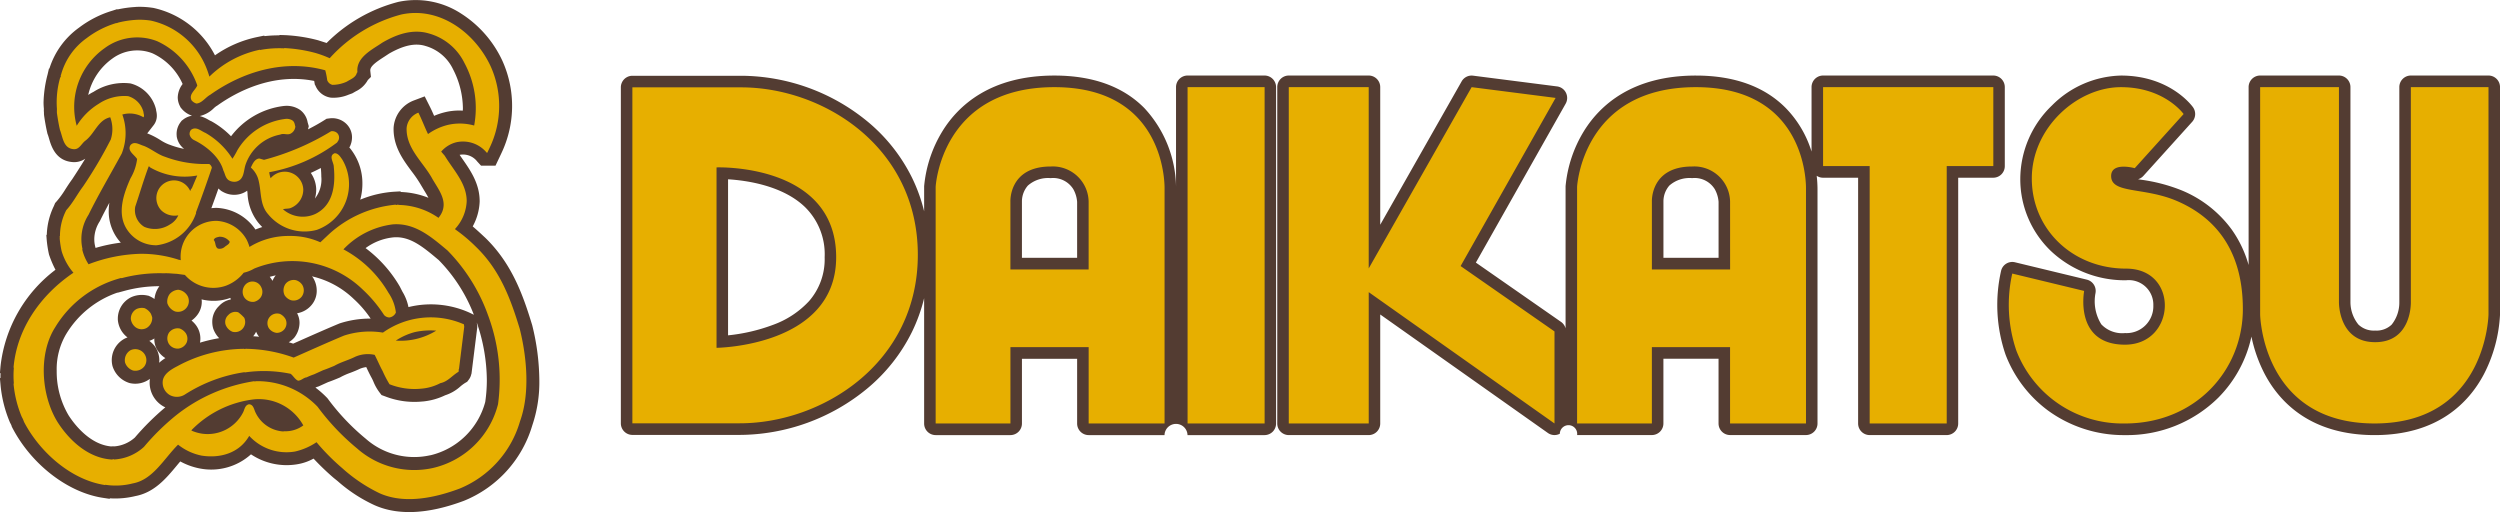
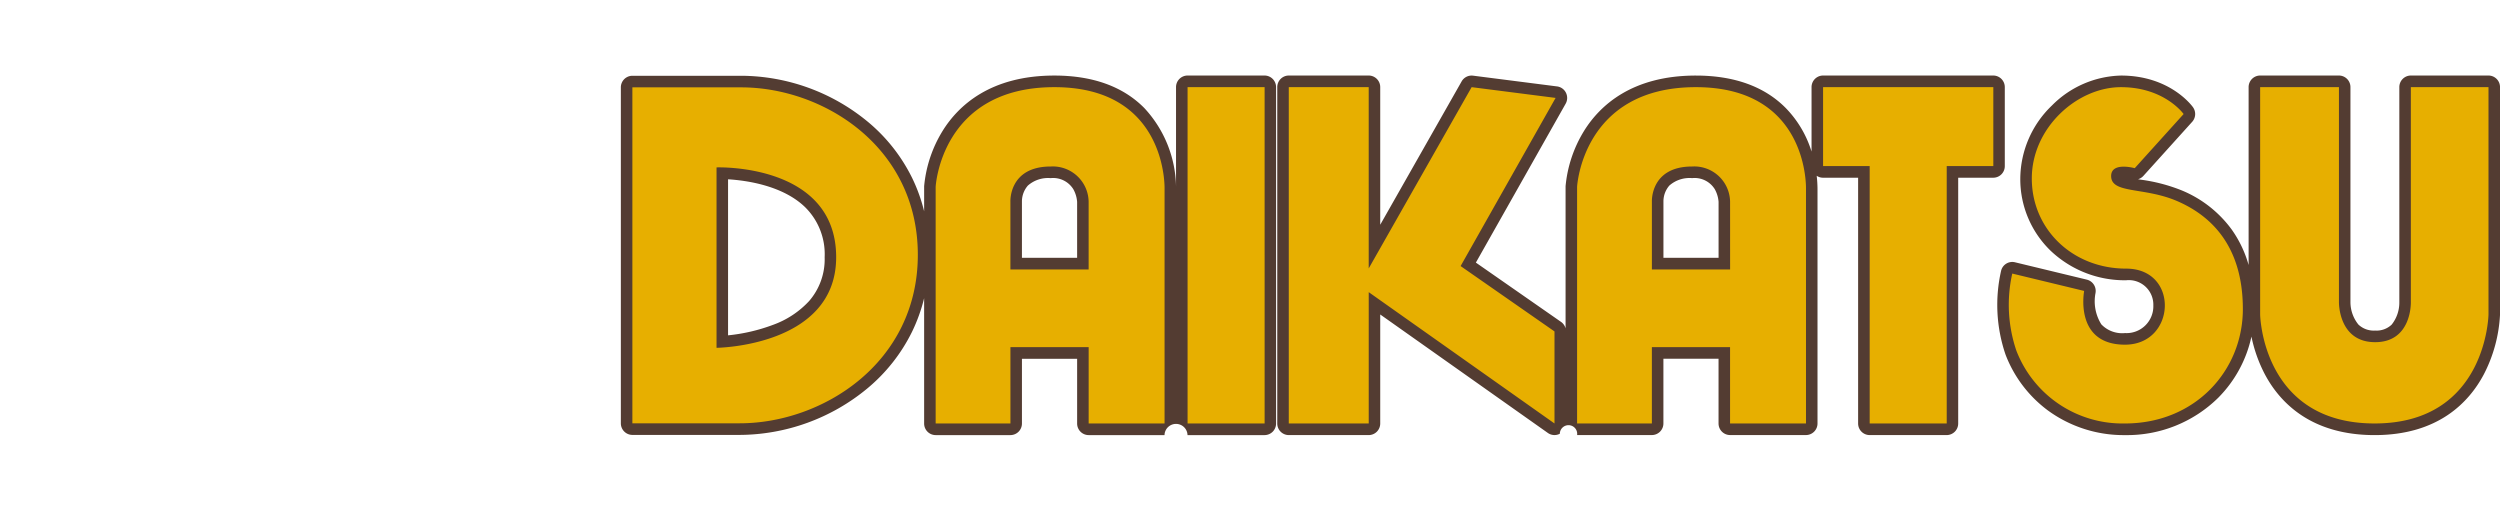
<svg xmlns="http://www.w3.org/2000/svg" width="331" height="67.799" viewBox="0 0 331 67.799">
  <g id="logo" transform="translate(-33 -25)">
    <g id="グループ_8273" data-name="グループ 8273" transform="translate(115.201 35)">
      <path id="パス_71829" data-name="パス 71829" d="M470.14,372.686l-10.78,18.983V373.451a1.532,1.532,0,0,0-1.525-1.539H447.252a1.532,1.532,0,0,0-1.525,1.539v44.528a1.532,1.532,0,0,0,1.525,1.539h10.583a1.532,1.532,0,0,0,1.525-1.539v-14.43l22.2,15.69a1.514,1.514,0,0,0,1.579.1,1.15,1.15,0,1,1,2.289.174h9.9a1.532,1.532,0,0,0,1.525-1.539v-8.567h7.3v8.567a1.532,1.532,0,0,0,1.525,1.539h10.053a1.532,1.532,0,0,0,1.525-1.539V386.945a15.5,15.5,0,0,0-.108-1.759,1.507,1.507,0,0,0,.841.256h4.644v32.536a1.532,1.532,0,0,0,1.525,1.539h10.2a1.532,1.532,0,0,0,1.525-1.539V385.442h4.645a1.532,1.532,0,0,0,1.525-1.539V373.451a1.532,1.532,0,0,0-1.525-1.539H517.992a1.532,1.532,0,0,0-1.525,1.539v8.531a14.256,14.256,0,0,0-3.414-5.765c-2.825-2.856-6.831-4.3-11.908-4.3-8.464,0-12.715,3.978-14.791,7.315a16.9,16.9,0,0,0-2.454,7.333c0,.027,0,.054,0,.081v18.742a1.539,1.539,0,0,0-.6-.857l-11.277-7.851,11.887-21.037a1.551,1.551,0,0,0,.039-1.45,1.527,1.527,0,0,0-1.172-.839l-11.119-1.424A1.52,1.52,0,0,0,470.14,372.686Zm27.508,13.788a4.044,4.044,0,0,1,3.009-.979,3.146,3.146,0,0,1,2.991,1.455,4.063,4.063,0,0,1,.509,1.687v7.409h-7.3v-7.437c0-.022,0-.055,0-.076v.017A3.19,3.19,0,0,1,497.647,386.474Zm6.509,2.143v0Zm91.657-16.705a1.532,1.532,0,0,0-1.525,1.539v28.455c0,.014,0,.034,0,.048v-.009a4.683,4.683,0,0,1-1.013,2.946,2.891,2.891,0,0,1-2.191.786,2.939,2.939,0,0,1-2.214-.794,4.741,4.741,0,0,1-1.054-2.956V373.451a1.532,1.532,0,0,0-1.525-1.539H575.859a1.532,1.532,0,0,0-1.525,1.539V397a15.246,15.246,0,0,0-2.246-4.708,15.527,15.527,0,0,0-6.631-5.181,22.446,22.446,0,0,0-5.43-1.414l-.331-.054a1.514,1.514,0,0,0,.693-.429l6.471-7.168a1.549,1.549,0,0,0,.115-1.93c-.121-.171-3.043-4.2-9.541-4.2a13.3,13.3,0,0,0-9.134,3.958,13.515,13.515,0,0,0-4.195,9.675,13.164,13.164,0,0,0,4.063,9.606,14.271,14.271,0,0,0,9.951,3.864,3.248,3.248,0,0,1,3.6,3.33,3.55,3.55,0,0,1-3.75,3.662,3.809,3.809,0,0,1-3.135-1.156,5.742,5.742,0,0,1-.773-4.133,1.544,1.544,0,0,0-1.143-1.785l-9.52-2.3a1.523,1.523,0,0,0-1.83,1.107,20.361,20.361,0,0,0,.583,11.115,16.559,16.559,0,0,0,5.577,7.373,17,17,0,0,0,10.241,3.288,17.2,17.2,0,0,0,12.368-4.97,16.384,16.384,0,0,0,4.372-8.072,18.957,18.957,0,0,0,1.79,5.017c1.952,3.661,6.055,8.024,14.518,8.024,8.424,0,12.509-4.365,14.451-8.026a19.255,19.255,0,0,0,2.152-7.916V373.451a1.532,1.532,0,0,0-1.525-1.539Zm-161.965,0a1.532,1.532,0,0,0-1.525,1.539v13.155a15.66,15.66,0,0,0-4.2-10.39c-2.824-2.856-6.831-4.3-11.908-4.3-8.463,0-12.713,3.978-14.789,7.316a16.9,16.9,0,0,0-2.453,7.332c0,.027,0,.054,0,.081v3.245a22.031,22.031,0,0,0-1.6-4.44,22.645,22.645,0,0,0-5.9-7.451,26.506,26.506,0,0,0-16.715-6.055H360.344a1.532,1.532,0,0,0-1.525,1.539v44.473a1.532,1.532,0,0,0,1.525,1.539h14.213a26.712,26.712,0,0,0,16.865-6.129,22.88,22.88,0,0,0,5.936-7.5,22.155,22.155,0,0,0,1.615-4.473v16.588a1.532,1.532,0,0,0,1.525,1.539h9.9a1.532,1.532,0,0,0,1.525-1.539v-8.567h7.307v8.567a1.532,1.532,0,0,0,1.525,1.539H430.8a1.523,1.523,0,0,1,3.045,0h10.2a1.532,1.532,0,0,0,1.525-1.539V373.451a1.532,1.532,0,0,0-1.525-1.539Zm-60.836,13.739c2.415.147,7.25.812,10.222,3.711a8.733,8.733,0,0,1,2.567,6.6,8.435,8.435,0,0,1-2.065,5.818,12.1,12.1,0,0,1-4.805,3.155,23.646,23.646,0,0,1-5.919,1.376Zm39.705.824a4.046,4.046,0,0,1,3.01-.979,3.146,3.146,0,0,1,2.991,1.455,4.06,4.06,0,0,1,.51,1.687v7.409h-7.307v-7.437c0-.021,0-.054,0-.076v.017A3.193,3.193,0,0,1,412.717,386.474Zm6.511,2.143v0Z" transform="translate(-358.819 -371.912)" fill="#533c32" />
      <path id="パス_71830" data-name="パス 71830" d="M376.685,375.422H362.269V419.9h14.213c10.939,0,23.581-7.964,23.581-22.31S387.5,375.422,376.685,375.422Zm-3.273,34.484V386.018s15.839-.589,15.839,11.89C389.251,409.746,373.412,409.906,373.412,409.906Zm44.73-34.512c-15.033,0-15.718,13.19-15.718,13.19v31.337h9.9V409.815h10.357v10.106h10.05V388.91S433.188,375.394,418.142,375.394Zm4.536,24.135H412.321v-8.976s-.228-4.653,5.331-4.653a4.745,4.745,0,0,1,5.026,4.653Zm23.3,20.393h-10.2V375.394h10.2Zm25.95-20.84,12.43,8.654v12.186l-24.572-17.37-.024-.007v17.376H449.177V375.394H459.76v24l13.628-24,11.118,1.424Zm31.144-23.688c-15.035,0-15.722,13.19-15.722,13.19v31.337h9.9V409.815h10.353v10.106h10.053V388.91S518.114,375.394,503.071,375.394Zm4.536,24.135H497.253v-8.976s-.23-4.653,5.328-4.653a4.743,4.743,0,0,1,5.025,4.653Zm34.85-13.683h-6.17v34.076h-10.2V385.846h-6.169V375.394h22.539Zm45.761-10.452v28.455s-.1,5.31,4.792,5.31,4.729-5.31,4.729-5.31V375.394h10.28v30.1s-.23,14.428-15.078,14.428c-14.926,0-15.156-14.428-15.156-14.428v-30.1ZM545.5,410.255a18.886,18.886,0,0,1-.534-10.181l9.52,2.3s-1.371,7.116,5.406,7.116,7.234-10.07.152-10.07-12.49-5.2-12.49-11.931,6.018-12.094,11.8-12.094,8.3,3.558,8.3,3.558l-6.472,7.168s-3.124-.877-3.124,1.04c0,2.379,4.363,1.433,8.722,3.309s8.717,5.8,8.717,14.311c0,8.139-6.316,15.141-15.608,15.141A15.064,15.064,0,0,1,545.5,410.255Z" transform="translate(-360.744 -373.855)" fill="#e7af00" />
    </g>
    <g id="グループ_8274" data-name="グループ 8274" transform="translate(33 25)">
-       <path id="パス_71831" data-name="パス 71831" d="M746.582,497.482l-.023.005-.024.006a20.753,20.753,0,0,0-9.445,5.431c-.165-.055-.328-.107-.483-.155l-.606-.195-.1-.028a20.819,20.819,0,0,0-4.355-.664l-.674-.019-.057.05a16.4,16.4,0,0,0-1.932.1l-.067-.067-.907.188a15.039,15.039,0,0,0-5.6,2.424,12.07,12.07,0,0,0-8.172-6.283l-.035-.007-.035,0a11.311,11.311,0,0,0-2.084-.129l-.046,0-.26.022a15.356,15.356,0,0,0-2.259.317l-.069-.033-.644.209a13.891,13.891,0,0,0-4.392,2.236,10.548,10.548,0,0,0-3.919,5.4l-.071.036-.179.774a15.926,15.926,0,0,0-.533,3.669c0,.292.018.591.047.894,0,.047-.008.1-.008.138,0,.122.008.225.015.3l0,.051.005-.117-.007.152.012.26c.078.576.216,1.455.427,2.372l.028.123.046.118c.051.129.105.317.163.516.27.932.831,2.863,2.977,3.1a2.572,2.572,0,0,0,1.818-.435c-.607,1-1.207,1.929-1.734,2.727-.321.433-.6.864-.869,1.28a12.13,12.13,0,0,1-1.185,1.643l-.2.22-.167.4a9.334,9.334,0,0,0-.931,3.65c0,.035,0,.071,0,.106l-.066.11.043.549a14.628,14.628,0,0,0,.285,1.894l.024.114.039.11a13.789,13.789,0,0,0,.818,1.906,18.568,18.568,0,0,0-7.277,12.784l-.076.867.08.069c0,.1-.011.19-.011.287s0,.192.006.288l-.079.069.082.875a16.547,16.547,0,0,0,1.219,4.906l.025.061.079.152c.044.086.106.2.119.246l.046.155.083.168c2.524,4.847,7.345,8.572,12,9.268l.86.129.064-.064a11.217,11.217,0,0,0,3.415-.313l-.113.024c2.556-.454,4.144-2.367,5.545-4.055.155-.187.3-.363.456-.541a8.9,8.9,0,0,0,2.492.913l.035.007.035.006a7.859,7.859,0,0,0,6.8-1.867,8.488,8.488,0,0,0,6.072,1.324,6.7,6.7,0,0,0,2.215-.758A33.9,33.9,0,0,0,738,560.484l.028.024.507.408a19.908,19.908,0,0,0,4.895,3.2c3.123,1.388,7.106,1.193,11.841-.579a15.5,15.5,0,0,0,9.048-9.979,17.757,17.757,0,0,0,.935-5.98,30.9,30.9,0,0,0-.931-7.237l-.01-.042-.012-.041c-1.21-3.976-2.687-8.145-6.232-11.573l-.11-.1c-.493-.463-1-.931-1.526-1.378a7.454,7.454,0,0,0,.92-3.269l0-.047v-.047c-.01-2.31-1.223-4.052-2.294-5.589-.124-.178-.243-.35-.36-.522a2.372,2.372,0,0,1,2.329.879l.51.556h1.911l.793-1.673-.033.067a14.52,14.52,0,0,0,.14-12.309,14.763,14.763,0,0,0-5.431-6.211A11.017,11.017,0,0,0,746.582,497.482Zm-37.49,1.072-.016.006-.022.006Zm-.358,6.424.019-.015a5.55,5.55,0,0,1,5.213-.7l.03.013.03.011a8.052,8.052,0,0,1,4,4.066,3.057,3.057,0,0,0-.647,1.766,2.562,2.562,0,0,0,.287,1.157l.091.182.131.156a3.012,3.012,0,0,0,1.386.937,2.553,2.553,0,0,0-1.184.517l-.193.147-.145.195a2.579,2.579,0,0,0-.525,1.552,2.645,2.645,0,0,0,.014.27l0,.027,0,.027a2.577,2.577,0,0,0,.984,1.657,11.54,11.54,0,0,1-1.9-.543l-.052-.02-.053-.016a6.073,6.073,0,0,1-1.16-.6,9.935,9.935,0,0,0-1.586-.823l-.072-.027-.066-.019.841-1.078a2.025,2.025,0,0,0,.435-1.272,2.731,2.731,0,0,0-.077-.618l-.009-.04.006.069-.03-.252a4.688,4.688,0,0,0-3.346-3.418l-.028-.006-.028-.005a7.4,7.4,0,0,0-4.865,1.113l-.134.069-.015.008c-.193.1-.38.217-.561.337A8.125,8.125,0,0,1,708.734,504.977Zm41.428-1.665.021.006.021.006a5.794,5.794,0,0,1,3.575,2.97l.019.044.022.042a11.491,11.491,0,0,1,1.315,5.2c0,.1-.011.2-.015.3a7.908,7.908,0,0,0-2.455.231,8.756,8.756,0,0,0-1.342.459c-.173-.4-.351-.8-.553-1.2l-.694-1.381-1.446.545a4.141,4.141,0,0,0-2.671,3.612c-.065,2.459,1.247,4.226,2.4,5.785a17.5,17.5,0,0,1,1.132,1.646l.005.009-.027-.046.536.9c.243.394.429.711.566.981a10.8,10.8,0,0,0-3.6-.768l-.031,0-.092-.085-.727.041a14.1,14.1,0,0,0-4.578,1.058,7.872,7.872,0,0,0,.284-2.07,7.321,7.321,0,0,0-1.274-4.247l.01.014-.069-.1a5.629,5.629,0,0,0-.4-.52l.1-.153.06-.152a2.784,2.784,0,0,0,.2-1.023,2.482,2.482,0,0,0-.707-1.74l-.018-.019-.019-.019a2.674,2.674,0,0,0-2.242-.734l-.381.047-.325.205c-.674.425-1.387.822-2.134,1.2l.1-.419-.132-.443h0l-.022-.09a2.583,2.583,0,0,0-.947-1.583l-.042-.032-.045-.03a3.133,3.133,0,0,0-2.07-.5l-.033,0a10.289,10.289,0,0,0-7,4.014,11.3,11.3,0,0,0-2.546-1.957l-.091-.05-.107-.043h0l-.243-.133a4.456,4.456,0,0,0-1.156-.495,3.89,3.89,0,0,0,1.861-1.039,3.268,3.268,0,0,1,.339-.278l.086-.047.091-.063c2.432-1.724,7.215-4.329,12.775-3.221.018.11.079.472.079.472l.1.177a2.573,2.573,0,0,0,2.051,1.566,5.158,5.158,0,0,0,2.35-.407l.449-.16.247-.14.236-.135a3.534,3.534,0,0,0,1.591-1.495l.411-.411-.09-.819a.561.561,0,0,1,0-.061c0-.554.812-1.119,1.869-1.8l.621-.409C747.281,503.232,748.808,502.9,750.163,503.312Zm-43.726,26.5a3.845,3.845,0,0,1-.106-.9,4.406,4.406,0,0,1,.689-2.327l.048-.076.04-.081c.385-.784.8-1.57,1.218-2.353a7.945,7.945,0,0,0-.084,1.1,6.128,6.128,0,0,0,.717,2.936,5.863,5.863,0,0,0,.882,1.245,21.138,21.138,0,0,0-3.344.7Zm16.332-7.625a2.814,2.814,0,0,0,.32.281l.093.069.1.056a3.077,3.077,0,0,0,2.352.33,2.892,2.892,0,0,0,.943-.447c.014.107.027.216.041.327a6.716,6.716,0,0,0,1.426,3.912c.166.2.342.393.524.575-.3.1-.6.206-.9.329a6.544,6.544,0,0,0-5.122-2.866,6.03,6.03,0,0,0-.717.042Q722.318,523.471,722.769,522.185Zm13.56-2.712,0,.038c.04.406.059.775.059,1.111a4.055,4.055,0,0,1-.842,2.89,4.257,4.257,0,0,0,.168-1.166c0-.034,0-.068,0-.1a3.958,3.958,0,0,0-.719-2.123C735.449,519.919,735.892,519.7,736.329,519.473Zm-5.976,14.219c-.039.049-.081.1-.118.148a3.046,3.046,0,0,0-.309.574l.025.04c-.008-.014-.017-.027-.025-.04l0,0c-.027-.044-.046-.09-.076-.132a3,3,0,0,0-.291-.4C729.82,533.816,730.084,533.744,730.353,533.692Zm-19.964,2.029a17.561,17.561,0,0,1,4.563-.6,3.339,3.339,0,0,0-.651,1.693,3.912,3.912,0,0,0-.6-.345l-.183-.084-.2-.039a3.448,3.448,0,0,0-2.139.249l-.057.028-.055.032a3.155,3.155,0,0,0-1.62,2.752c0,.03,0,.06,0,.09v.024l0,.023a3.256,3.256,0,0,0,1.245,2.331c.013.011.027.018.04.029a2.922,2.922,0,0,0-.4.171l-.057.029-.054.034a3.218,3.218,0,0,0-1.5,3.466l.012.057.016.055a3.387,3.387,0,0,0,2.215,2.215l.082.024.084.016a3.218,3.218,0,0,0,2.562-.584,3.272,3.272,0,0,0-.032.386v.041a3.611,3.611,0,0,0,1.887,3.256c.061.033.127.057.19.087a34.266,34.266,0,0,0-4.033,4,4.606,4.606,0,0,1-2.705,1.171,1.789,1.789,0,0,0-.433.009c-2.84-.256-4.871-2.93-5.627-4.1a11.358,11.358,0,0,1-1.585-5.9,9.146,9.146,0,0,1,1.25-4.872l.015-.023.014-.023a12.778,12.778,0,0,1,6.769-5.451l.016.016Zm13.958.95h0l-.161.048C724.242,536.707,724.293,536.686,724.347,536.671Zm-10.277,5.5.064-.033.061-.039c.032-.02.06-.045.091-.066,0,.028-.006.055-.006.083a2.665,2.665,0,0,0,.54,1.651,3.172,3.172,0,0,0,.922.874,6.148,6.148,0,0,0-.824.617c.01-.1.025-.206.025-.31a3.241,3.241,0,0,0-.442-1.633l-.024-.042-.027-.04a3.4,3.4,0,0,0-.835-.872A3.22,3.22,0,0,0,714.07,542.168Zm10.278-5.5c.018.07.035.139.059.207a2.751,2.751,0,0,0-1.563.866,2.86,2.86,0,0,0-.893,2.1,3.244,3.244,0,0,0,.095.773l.021.088.03.084a3.4,3.4,0,0,0,.769,1.212,20.221,20.221,0,0,0-2.539.595,3.1,3.1,0,0,0,.049-.524,2.966,2.966,0,0,0-.553-1.75,3.4,3.4,0,0,0-.619-.651,3.3,3.3,0,0,0,.7-.657,2.91,2.91,0,0,0,.659-1.893c0-.087-.019-.169-.025-.255A6.557,6.557,0,0,0,724.348,536.672Zm8.715,1.822.11.189c-.008-.016-.02-.028-.028-.044C733.116,538.591,733.095,538.542,733.063,538.494Zm-5.306,2.65a2.62,2.62,0,0,0,.215.426c.055.084.115.164.176.242-.255-.025-.513-.047-.777-.065A2.654,2.654,0,0,0,727.757,541.145Zm-.45.692-.1.109c.018-.018.031-.041.049-.059S727.292,541.855,727.307,541.837Zm7.833-4.275a2.9,2.9,0,0,0,.642-1.857,3.241,3.241,0,0,0-.442-1.632l-.038-.066-.044-.062c-.033-.046-.074-.085-.109-.129a11.823,11.823,0,0,1,5.546,3.009l.033.032.034.03a14.244,14.244,0,0,1,2.161,2.526,12.929,12.929,0,0,0-4.076.624l-.064.021-.062.026c-1.765.739-3.536,1.525-5.248,2.285l-.81.358c-.19-.064-.385-.123-.582-.182a3.133,3.133,0,0,0,.707-.587l.047-.054.042-.057a3.238,3.238,0,0,0,.628-1.879,2.631,2.631,0,0,0-.324-1.262A3.166,3.166,0,0,0,735.14,537.562Zm10.839-8.909c2.17-.16,3.872,1.266,5.843,2.918l.1.081a21.176,21.176,0,0,1,4.665,7.254l-.561-.272a12.427,12.427,0,0,0-8.1-.745,6.193,6.193,0,0,0-.794-2.036l-.3-.584-.054-.107a17.017,17.017,0,0,0-4.529-5.083A7.472,7.472,0,0,1,745.979,528.653Zm10.292,18.065.773-6.211-.07-.573a23.863,23.863,0,0,1,1.33,7.631,19.715,19.715,0,0,1-.212,2.888,9.871,9.871,0,0,1-7.243,7.052l-.019,0-.019,0a9.683,9.683,0,0,1-8.552-2.2l-.036-.031-.038-.029a29.652,29.652,0,0,1-4.938-5.227l-.052-.066-.058-.061a12.813,12.813,0,0,0-1.528-1.347,3.049,3.049,0,0,1,.3-.115l.112-.033,1.257-.57c.424-.145.824-.307,1.21-.466l.377-.156.1-.058a9.378,9.378,0,0,1,1.283-.563c.409-.156.832-.325,1.264-.534a3.53,3.53,0,0,1,.825-.218l.034.071c.194.413.4.84.631,1.271l.014.025.014.023a5.657,5.657,0,0,1,.259.538,6.342,6.342,0,0,0,.772,1.383l.3.393.467.17a10.66,10.66,0,0,0,5.014.676l.021,0,.021,0a8.62,8.62,0,0,0,2.9-.817,5.479,5.479,0,0,0,2.013-1.164,5.4,5.4,0,0,1,.612-.456l.295-.171.206-.27a1.844,1.844,0,0,0,.343-.766Z" transform="translate(-693.846 -497.231)" fill="#533c32" />
-       <path id="パス_71832" data-name="パス 71832" d="M764.918,542.929c-1.192-3.919-2.586-7.747-5.783-10.838a21.015,21.015,0,0,0-2.763-2.324v-.076a5.758,5.758,0,0,0,1.525-3.672c-.01-2.348-1.743-4.081-2.909-6l-.47-.545a3.9,3.9,0,0,1,2-1.237,4.086,4.086,0,0,1,4.035,1.384h.071l.328-.692a12.787,12.787,0,0,0,.111-10.763c-2.07-4.434-6.767-7.954-11.853-6.839a19.452,19.452,0,0,0-9.454,5.783,13.532,13.532,0,0,0-2-.727,19.148,19.148,0,0,0-4-.616l-.041.035a13.5,13.5,0,0,0-3.161.217l-.035-.035a13.5,13.5,0,0,0-6.692,3.56,11.5,11.5,0,0,0-.475-1.343,10.324,10.324,0,0,0-7.273-6.071,9.609,9.609,0,0,0-1.777-.111,13.111,13.111,0,0,0-2.511.364c-.1.025-.217.106-.293.071a12.293,12.293,0,0,0-3.924,2,8.776,8.776,0,0,0-3.384,4.838c-.091.1.035.288-.111.364a11.79,11.79,0,0,0-.434,4.182,4.973,4.973,0,0,0,0,.545c.1.707.232,1.5.4,2.217.369.94.444,2.409,1.747,2.546.828.111,1.065-.732,1.672-1.161,1.192-.94,1.656-2.722,3.237-3.056a4.521,4.521,0,0,1,.071,2.945,58.255,58.255,0,0,1-3.672,6.217c-.777,1.031-1.323,2.152-2.217,3.132a7.415,7.415,0,0,0-.838,3.414c-.081.091.01.252-.035.328a12.736,12.736,0,0,0,.252,1.671,7.857,7.857,0,0,0,1.566,2.874c-4.4,2.975-7.485,7.449-7.929,12.545l.04.035a13.021,13.021,0,0,0,0,2.076l-.04.035a14.76,14.76,0,0,0,1.091,4.4,3.592,3.592,0,0,1,.293.656c2.1,4.036,6.273,7.7,10.728,8.364l.035-.036a9.055,9.055,0,0,0,3.637-.181c2.672-.475,4.146-3.293,6-5.131a7.313,7.313,0,0,0,3.126,1.454c2.44.379,4.98-.318,6.293-2.616a6.694,6.694,0,0,0,6.071,2.071,8.418,8.418,0,0,0,2.839-1.233,28.791,28.791,0,0,0,3.383,3.415,20.845,20.845,0,0,0,4.98,3.349c3.323,1.485,7.419.566,10.581-.621a13.755,13.755,0,0,0,8-8.909C766.3,551.485,765.857,546.677,764.918,542.929Zm-57.092-15.091c1.349-2.747,2.93-5.4,4.4-8.111a7.324,7.324,0,0,0,.076-5.162,3.578,3.578,0,0,1,2.8.364c.161-.207,0-.459,0-.692a2.955,2.955,0,0,0-2.036-2.106,6.082,6.082,0,0,0-3.894,1.015,8.747,8.747,0,0,0-2.909,2.909,9.513,9.513,0,0,1,3.712-10.288,7.237,7.237,0,0,1,6.944-.909,10.022,10.022,0,0,1,5.309,5.853c-.268.652-1.157,1.176-.763,1.964a1.267,1.267,0,0,0,.657.435c.737-.066,1.192-.824,1.818-1.162,4.273-3.03,9.758-4.757,15.232-3.238a10.12,10.12,0,0,1,.257,1.308.977.977,0,0,0,.693.617,4.6,4.6,0,0,0,1.924-.435c.47-.308,1.167-.525,1.308-1.161l.076-.076c-.217-1.985,2-3.015,3.308-3.924,1.793-1.04,3.95-1.873,6.182-1.2a7.476,7.476,0,0,1,4.692,3.929,12.574,12.574,0,0,1,1.273,8.253,7.019,7.019,0,0,0-3.53-.071,7.692,7.692,0,0,0-2.581,1.2c-.44-.909-.808-1.909-1.273-2.833a2.416,2.416,0,0,0-1.56,2.035c-.071,2.667,2.081,4.415,3.308,6.546.8,1.48,2.313,3.121,1.2,4.945a3.626,3.626,0,0,1-.288.4,9.5,9.5,0,0,0-5.273-1.707c-.131-.121-.268.086-.4-.036a15.164,15.164,0,0,0-8.768,3.854l-1.2,1.126a9.644,9.644,0,0,0-4.111-.838,9.823,9.823,0,0,0-5.273,1.455,5.73,5.73,0,0,0-.363-.944,4.846,4.846,0,0,0-4-2.511,4.731,4.731,0,0,0-4.727,5.237c-.076-.111-.237-.036-.328-.106a16.036,16.036,0,0,0-5.05-.768,20.641,20.641,0,0,0-6.839,1.384,6.2,6.2,0,0,1-.838-1.964l.04-.036A5.967,5.967,0,0,1,707.826,527.838Zm18.692,3.566c-.035.323-.4.469-.621.651a1.016,1.016,0,0,1-.944.257c-.409-.252-.247-.8-.545-1.131.1-.333.454-.359.727-.435A1.642,1.642,0,0,1,726.519,531.4Zm7.162,25.09-.035.035a4.382,4.382,0,0,1-3.707-2.51c-.207-.4-.267-1.08-.874-1.091-.565.126-.575.737-.8,1.126a5.27,5.27,0,0,1-5.414,2.763,5.608,5.608,0,0,1-1.384-.4v-.071a13.813,13.813,0,0,1,8.328-4.076,6.722,6.722,0,0,1,6.47,3.455A3.969,3.969,0,0,1,733.68,556.495Zm28.363-3.566a11.58,11.58,0,0,1-8.616,8.434,11.448,11.448,0,0,1-10.036-2.581,31.108,31.108,0,0,1-5.237-5.526,11.014,11.014,0,0,0-8.217-3.383c-.045.076-.131.02-.182,0a21.985,21.985,0,0,0-10.328,4.51,31.092,31.092,0,0,0-4.258,4.182,6.344,6.344,0,0,1-3.96,1.672c-.126-.107-.222.055-.363,0-2.985-.192-5.485-2.419-7.091-4.909-2.181-3.48-2.621-9.045-.328-12.616a14.523,14.523,0,0,1,8.727-6.51l.035.035a19.528,19.528,0,0,1,5.637-.651c.546-.035,1.142.051,1.707.071l1.055.146a5,5,0,0,0,5.454,1.419,5.39,5.39,0,0,0,2.329-1.712,4.679,4.679,0,0,0,1.384-.546,13.39,13.39,0,0,1,14.4,2.8,17.669,17.669,0,0,1,2.8,3.343.986.986,0,0,0,.692.328,1.1,1.1,0,0,0,.874-.657,5.757,5.757,0,0,0-.985-2.616,15.1,15.1,0,0,0-5.96-5.747,10.838,10.838,0,0,1,6.545-3.308c2.934-.217,5.091,1.662,7.232,3.455a23.518,23.518,0,0,1,5.384,8.616A24.375,24.375,0,0,1,762.044,552.929Zm-40.833-35.707a.86.86,0,0,1,.182-.621c.682-.521,1.328.161,1.924.4a10.224,10.224,0,0,1,3.566,3.419,10.633,10.633,0,0,0,.652-1.127,8.6,8.6,0,0,1,6.363-4.146,1.414,1.414,0,0,1,.95.217c.272.207.278.52.363.8a1.17,1.17,0,0,1-.586.909c-.47.268-.919-.071-1.414.147a6.053,6.053,0,0,0-4.621,4.071c-.237.777-.167,1.874-1.161,2.146a1.411,1.411,0,0,1-1.055-.182c-.45-.333-.46-.848-.692-1.273-.475-1.783-2.288-3.262-3.889-4.035A1.086,1.086,0,0,1,721.211,517.222Zm9.853,3.343a33.266,33.266,0,0,0,8.874-3.783.966.966,0,0,1,.833.258.847.847,0,0,1,.146.944l-.182.288a21.178,21.178,0,0,1-8.979,3.929,3.46,3.46,0,0,0,.182.8,2.455,2.455,0,0,1,4.323,1.454,2.61,2.61,0,0,1-1.56,2.44c-.333.182-.773.091-1.127.217a3.989,3.989,0,0,0,4.288.616c2.348-1.147,2.682-3.793,2.44-6.217.015-.6-.738-1.465.106-1.819.49-.01.772.491,1.02.839a6.414,6.414,0,0,1-3.384,9.308,6.223,6.223,0,0,1-6.434-2.07c-1.187-1.328-.843-3.157-1.348-4.768a3.319,3.319,0,0,0-.944-1.414c.222-.464.51-1.156,1.126-1.2Zm-14.217,11.308a6.3,6.3,0,0,0,5.232-4.288l-.035-.04q1.106-2.939,2.111-5.924a.7.7,0,0,0-.364-.51,15.045,15.045,0,0,1-5.818-.944c-1.016-.323-1.849-1.076-2.839-1.455-.536-.146-1.233-.671-1.743-.11-.49.762.5,1.267.869,1.853a6.607,6.607,0,0,1-.869,2.546c-.844,1.9-1.767,4.4-.656,6.475A4.617,4.617,0,0,0,716.847,531.873Zm-2.839-5.091c.6-1.783,1.131-3.586,1.783-5.344.126-.019.177.157.288.183a9.136,9.136,0,0,0,6.147,1.015l-.727,1.713c-.152.076-.106.237-.217.328a2.337,2.337,0,0,0-4.4.363,2.365,2.365,0,0,0,.581,2.217,2.528,2.528,0,0,0,2.253.651,2.587,2.587,0,0,1-1.091,1.2,3.62,3.62,0,0,1-3.414.328A2.578,2.578,0,0,1,714.008,526.783Zm19.783,11.712A1.5,1.5,0,0,1,733.9,537a1.388,1.388,0,0,1,1.384-.505,1.571,1.571,0,0,1,.838.616,1.4,1.4,0,0,1-.04,1.526,1.353,1.353,0,0,1-1.454.51A1.6,1.6,0,0,1,733.791,538.494Zm-5.384.217a1.42,1.42,0,0,1,.111-1.53,1.273,1.273,0,0,1,2.182.258,1.311,1.311,0,0,1-.035,1.272,1.5,1.5,0,0,1-.909.651A1.361,1.361,0,0,1,728.407,538.712Zm-10.146.833a1.677,1.677,0,0,1,.328-1.233,1.643,1.643,0,0,1,1.126-.545,1.661,1.661,0,0,1,1.273.909,1.433,1.433,0,0,1-1.707,1.96A1.751,1.751,0,0,1,718.261,539.545Zm-2.182,1.384a3.265,3.265,0,0,1,.182.51,1.53,1.53,0,0,1-.727,1.379,1.355,1.355,0,0,1-1.455-.071,1.632,1.632,0,0,1-.651-1.126,1.458,1.458,0,0,1,.763-1.308,1.739,1.739,0,0,1,1.055-.111A1.876,1.876,0,0,1,716.079,540.929Zm9.894,1.455a1.239,1.239,0,0,1,.363-1.273,1.273,1.273,0,0,1,1.308-.364,4.978,4.978,0,0,1,.8.727,1.335,1.335,0,0,1-1.561,1.853A1.611,1.611,0,0,1,725.973,542.384Zm5.707.434a1.28,1.28,0,0,1,1.49-1.853,1.66,1.66,0,0,1,.727.657,1.271,1.271,0,0,1-.141,1.379,1.317,1.317,0,0,1-1.02.475A1.458,1.458,0,0,1,731.68,542.818Zm15.126.621a10.944,10.944,0,0,0-5.162.4c-2.232.934-4.439,1.929-6.656,2.909a19.207,19.207,0,0,0-6.252-1.161c-.116-.056-.2.106-.293,0a18.72,18.72,0,0,0-8.833,2.288c-.808.419-1.939,1.051-1.965,2.111a1.89,1.89,0,0,0,.98,1.743,1.987,1.987,0,0,0,1.929-.071,20.019,20.019,0,0,1,7.929-2.98l.035.036a17.373,17.373,0,0,1,6.071.182c.348.263.571.738.985.909.429-.01.707-.394,1.126-.439a8.769,8.769,0,0,1,.98-.4l1.2-.545c.5-.167.995-.379,1.489-.581.879-.505,1.864-.748,2.763-1.2a4.167,4.167,0,0,1,2.581-.253c.369.707.671,1.445,1.055,2.146a15.024,15.024,0,0,0,.909,1.742,8.991,8.991,0,0,0,4.217.586,6.491,6.491,0,0,0,2.51-.727c.99-.2,1.566-1.01,2.4-1.5.08-.106-.005-.288.076-.4l.692-5.561-.041-.328A10.932,10.932,0,0,0,746.806,543.439Zm1.712,1.055a8.532,8.532,0,0,1,2.546-1.131,9.693,9.693,0,0,1,2.8-.182A8.931,8.931,0,0,1,748.518,544.495ZM720.7,543.51a1.328,1.328,0,0,1,.107,1.273,1.415,1.415,0,0,1-1.015.763,1.366,1.366,0,0,1-1.348-.652,1.4,1.4,0,0,1,.04-1.454,1.425,1.425,0,0,1,1.414-.546A1.706,1.706,0,0,1,720.7,543.51Zm-5.419,2.839a1.413,1.413,0,0,1-.036,1.525,1.5,1.5,0,0,1-1.53.581,1.672,1.672,0,0,1-1.05-1.051,1.527,1.527,0,0,1,.727-1.636A1.471,1.471,0,0,1,715.282,546.349Z" transform="translate(-696.106 -499.401)" fill="#e7af00" />
-     </g>
+       </g>
  </g>
</svg>